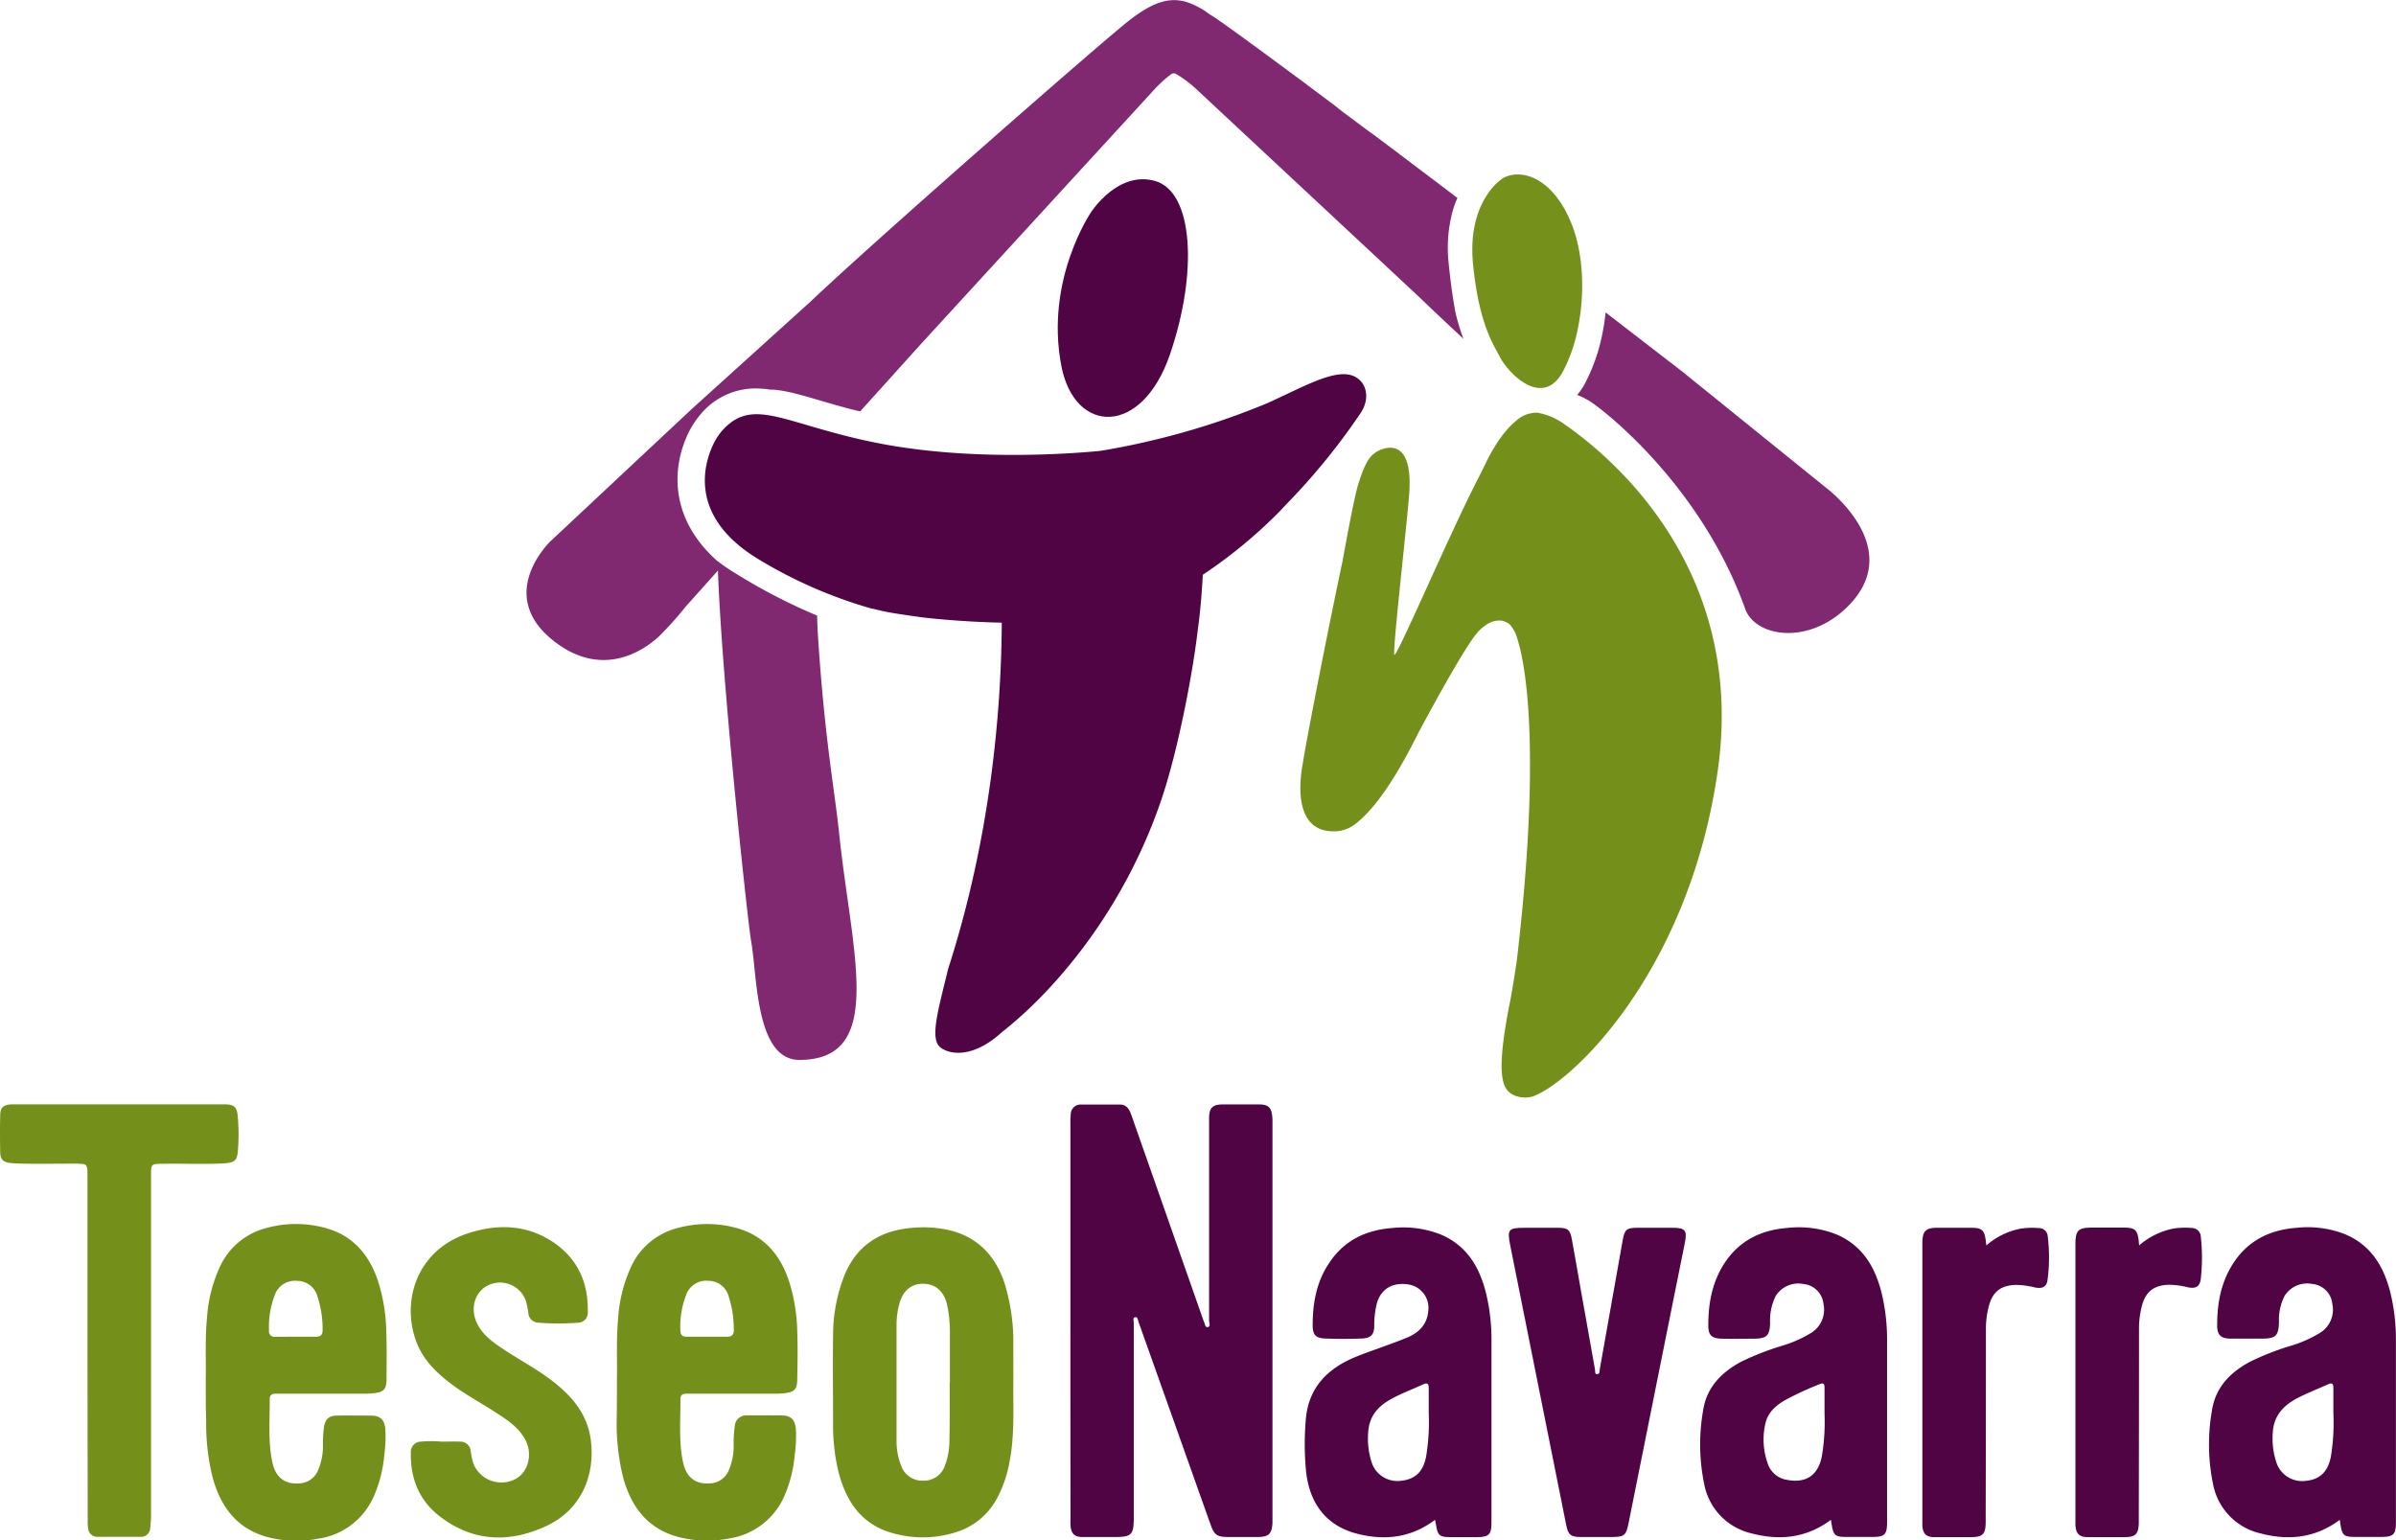
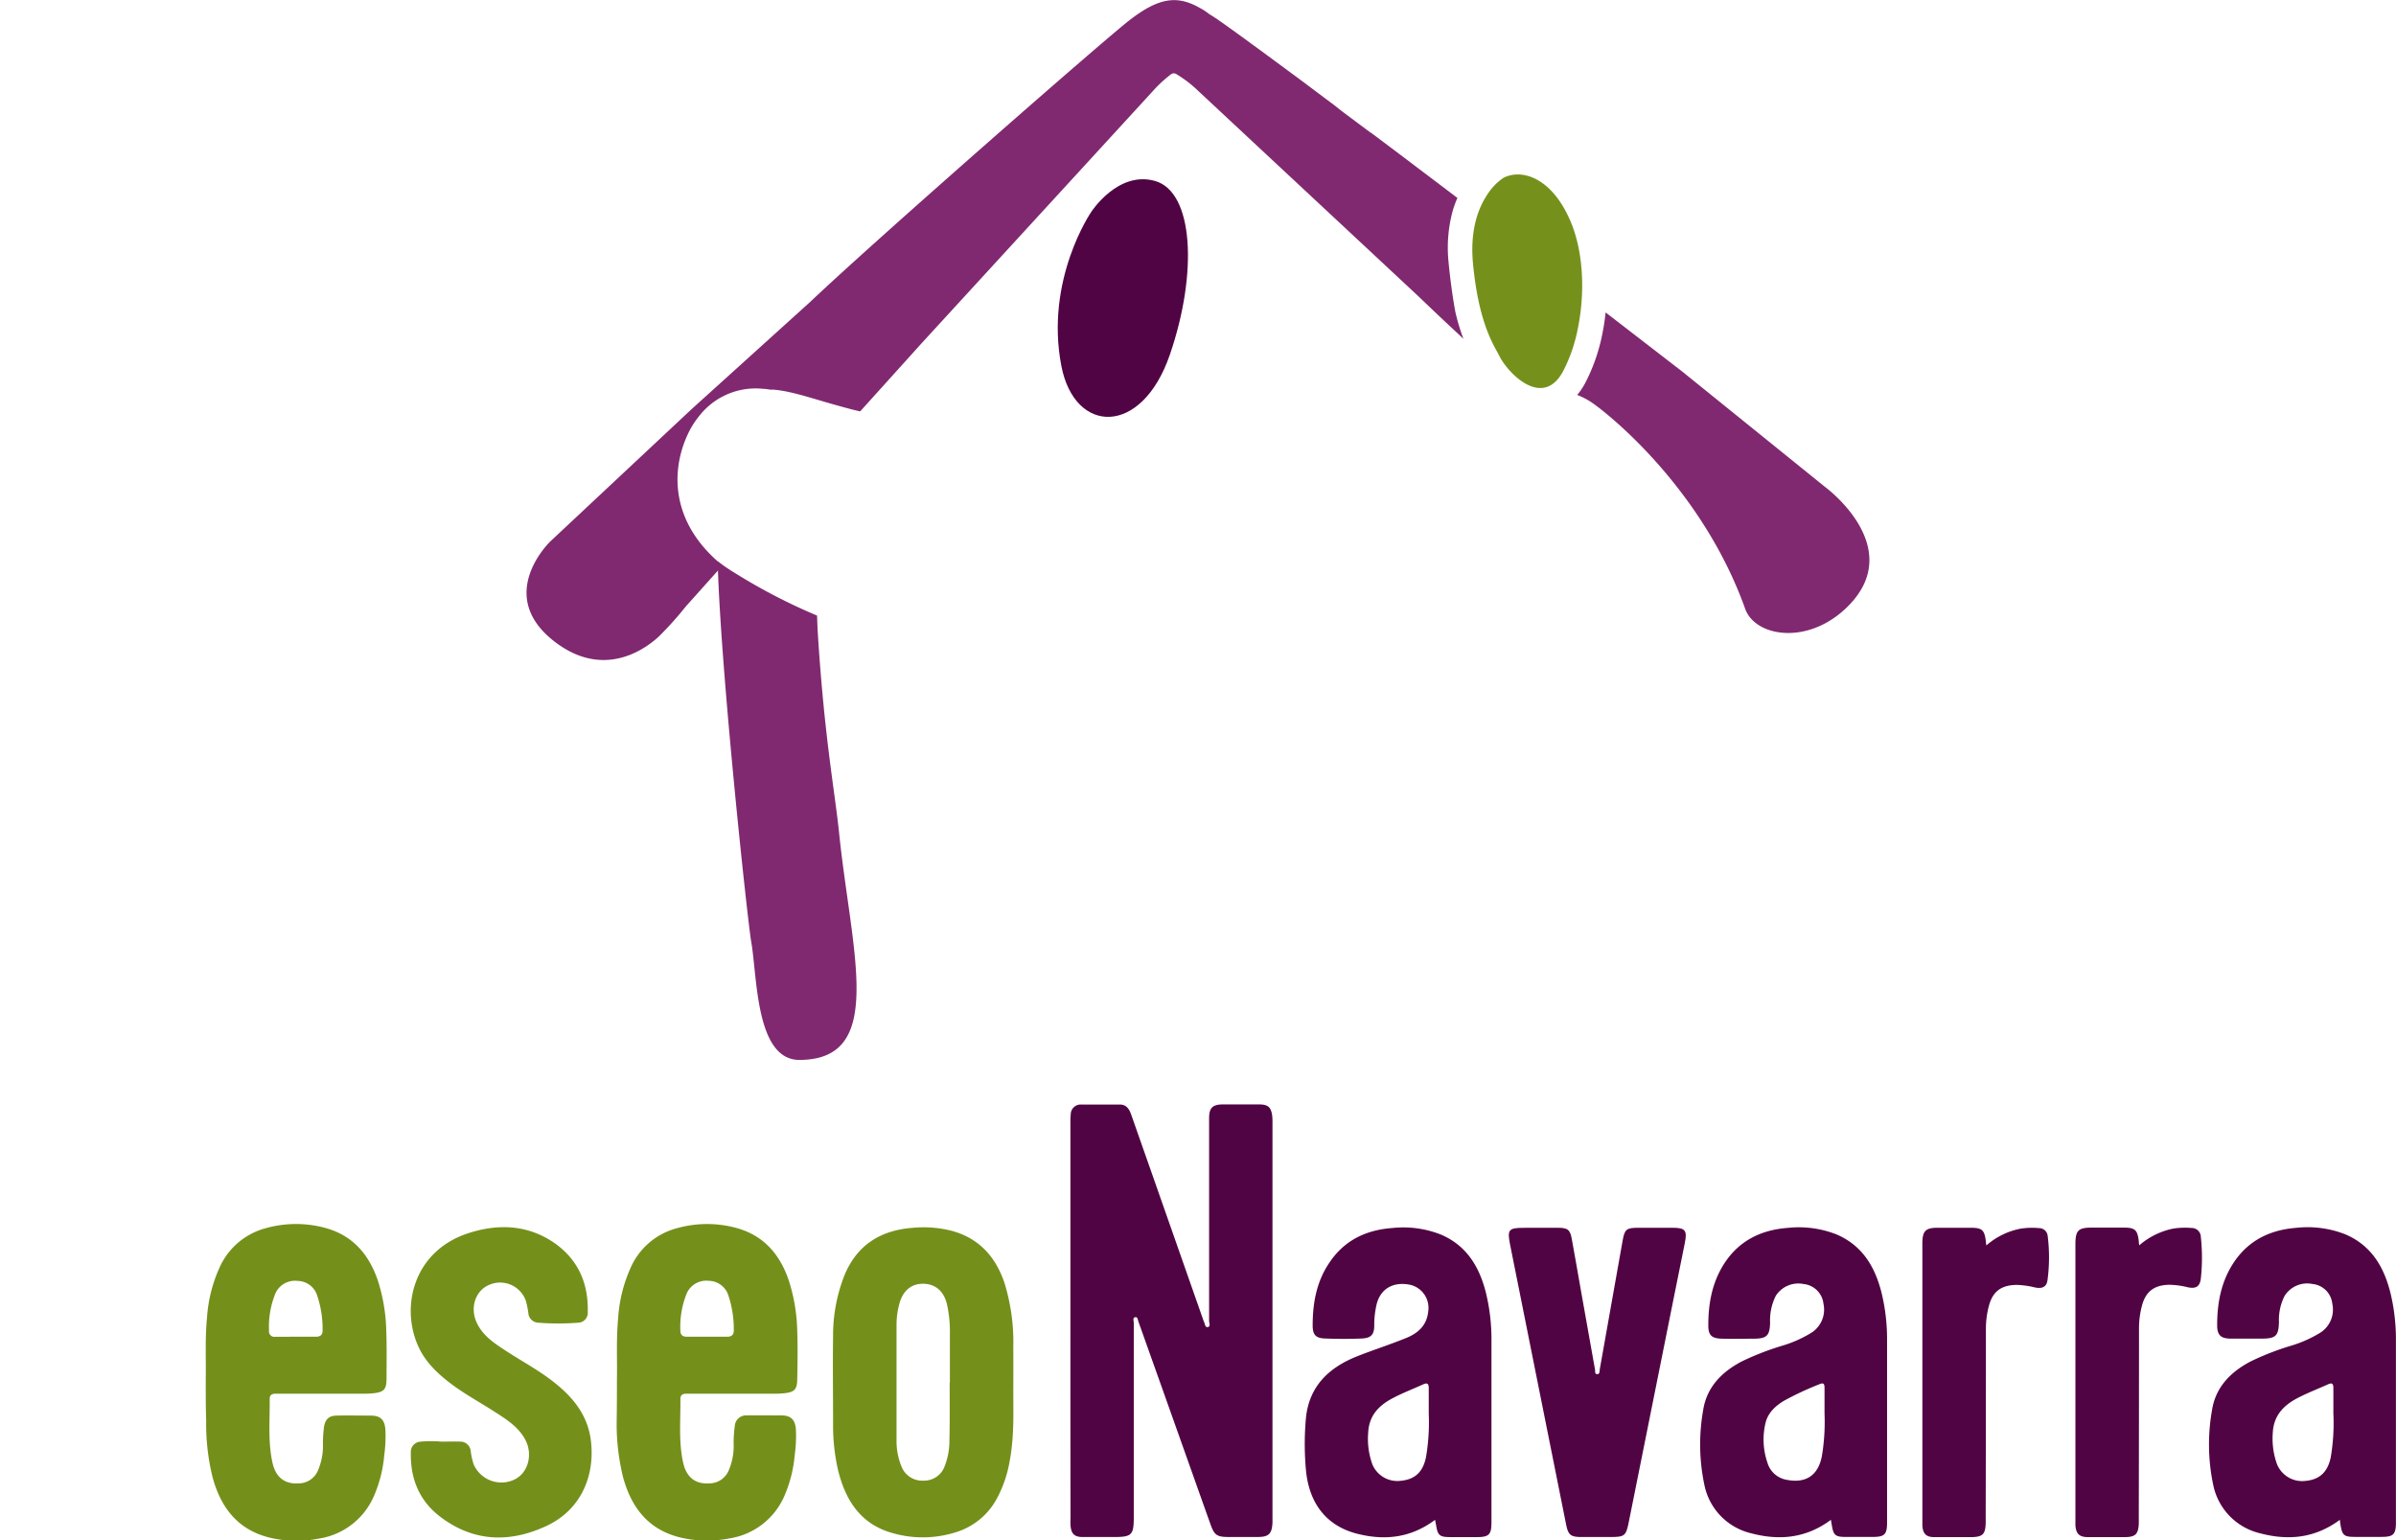
<svg xmlns="http://www.w3.org/2000/svg" viewBox="0 0 572.34 367.99">
  <defs>
    <style>.cls-1{fill:#802970;}.cls-2{fill:#510443;}.cls-3{fill:#75911c;}.cls-4{fill:#74901b;}</style>
  </defs>
  <title>Recurso 1</title>
  <g id="Capa_2" data-name="Capa 2">
    <g id="Capa_1-2" data-name="Capa 1">
      <path class="cls-1" d="M195.3,150.41l-.13-3.35a137.08,137.08,0,0,1-19.5-10.1,46.07,46.07,0,0,1-4.24-2.88c.66,25.94,7.24,86.64,8,90.8,1.48,8.21,1,28.31,11.5,28.33,20.87,0,12.42-25.71,9.48-54.48C199.37,188.73,196.85,175.72,195.3,150.41Z" />
      <path class="cls-2" d="M279.46,84.7c6.73-19.64,5.61-38.87-3.55-41.47-8.88-2.53-15.25,7.41-15.25,7.41s-11.13,16.16-7.12,36.83C256.71,103.8,272.73,104.34,279.46,84.7Z" />
-       <path class="cls-2" d="M325,91c-4-4.22-12.11.7-22.07,5.23a177.85,177.85,0,0,1-28.16,9.09c-3.8.9-7.85,1.73-12.07,2.41-10.64,1-31.32,2-50.81-1.46-4-.72-7.48-1.52-10.62-2.34-16-4.11-22.39-8.33-28.9-.89a15.9,15.9,0,0,0-1.68,2.49c-2.29,4.43-7,17.66,10.78,28.24a110.18,110.18,0,0,0,26.77,11.63l.18,0,2.21.53.22.05c2.51.57,6.86,1.13,9.31,1.49,0,0,8.45,1.06,19.14,1.28-.13,22.22-2.92,52-12.82,82.75-.77,3.13-1.46,5.88-2,8.25-1.22,5.42-1.57,8.85,0,10.33a2.26,2.26,0,0,0,.29.25c2.74,1.9,8.22,2.05,14.53-3.73,12.82-10.05,29.49-29.52,38.39-56.38,3.66-11.05,7.18-29,8.39-39.46.65-4.57,1-9.1,1.24-13.45a116.22,116.22,0,0,0,18-14.78l0,0c.69-.72,1.31-1.38,1.82-1.93A155.24,155.24,0,0,0,325.2,98.4C327,95.47,326.5,92.57,325,91Z" />
      <path class="cls-3" d="M373.38,88.69a37.63,37.63,0,0,0,3.51-10.15c1.71-8.28,1.42-17.9-1.55-25.22C371,42.65,363.72,40.14,359.12,42.49a13.47,13.47,0,0,0-3.66,3.72c-.21.29-.41.61-.61.95l-.09.14c-1.92,3.22-3.6,8.25-2.9,15.67,1.39,14.66,5.16,19.75,6.33,22.13C360.11,89,368.46,97.84,373.38,88.69Z" />
      <path class="cls-1" d="M338.84,70.8c3.73,3.58,7,6.67,9.53,9l1.2,1.15a51.48,51.48,0,0,1-1.92-6.4c-.67-3.6-1.26-8-1.65-12.13a33.57,33.57,0,0,1,1-12c.1-.36.21-.71.33-1.06l.12-.38c.14-.37.29-.73.43-1.1.09-.2.17-.41.26-.6l-.45-.33-.11-.08-1.84-1.4-.29-.22-11.06-8.36-.14-.11-6.75-5.07-.07,0-6.7-5-.12-.09L318.56,25l-.57-.42-1.62-1.21-.21-.16-4-3-.15-.12-1.86-1.38-.33-.24-1.6-1.18-.59-.44-4.87-3.59-.89-.66-.81-.59-.58-.43-1-.72-.74-.54L298,9.77l-.91-.66-.46-.34-1-.71-.29-.22-1.91-1.37-.3-.22-.4-.28-.52-.37-.17-.12-1.26-.88-.51-.34c-.48-.32-.94-.61-1.4-.88C288,2.7,287.23,2.21,286.8,2c-5.54-3.21-9.91-2.65-17,2.83-6.29,4.87-60.94,52.74-76.24,67.27L165.26,97.69,131.5,129.3s-13.52,12.84,1,24c10.77,8.29,20.22,3,24.82-1.18a82.69,82.69,0,0,0,6.52-7.26l8.75-9.78c-12.59-10.25-12.58-23.08-7.8-32.35a21.94,21.94,0,0,1,2.49-3.67,17.08,17.08,0,0,1,15-6.17c.56,0,1.12.11,1.68.19l.72,0c3.28.26,6.73,1.28,11.1,2.56,2.26.67,4.83,1.42,7.69,2.16.68.18,1.34.32,2,.48h0L220.15,82h0l55.09-60.08a31.55,31.55,0,0,1,4.53-4.21,1.1,1.1,0,0,1,1.24,0,29.41,29.41,0,0,1,5.29,4.08Z" />
      <path class="cls-1" d="M436,116.36,401.79,88.72,383.54,74.64c-.19,1.71-.43,3.42-.78,5.1a43.59,43.59,0,0,1-4.11,11.79,16.28,16.28,0,0,1-1.9,2.82,17.8,17.8,0,0,1,3.47,1.8c5,3.45,26.58,21.19,36.62,49.19h0c2.34,6.9,15.38,9,24.84-.76C455.31,130.52,436,116.36,436,116.36Z" />
-       <path class="cls-4" d="M373.32,101.08a15.48,15.48,0,0,0-6.07-2.48,7.21,7.21,0,0,0-5.18,2c-4.29,3.54-7.26,10.25-7.26,10.25l-1.6,3.21c-6.76,13-20,44.08-20.16,42.31-.27-2.42,2.71-28.12,3.53-37.85,1.35-16-7.43-10.82-7.81-10.55-1.09.75-2.45,1.52-4.39,7.94-1,3.34-3.1,14.92-3.74,18.42-2.77,13-8,39.24-9.45,48.06-1.45,8-.55,16.37,7.56,16.21h.43a8.52,8.52,0,0,0,4.58-1.75c5.68-4.37,11.07-13.79,15-21.68,4.21-7.85,11.48-21.15,14.32-24.24a9.47,9.47,0,0,1,2-1.69h0a5.21,5.21,0,0,1,3.73-.95,4.27,4.27,0,0,1,.89.32l.28.14.05,0a3,3,0,0,1,.89.76,8.82,8.82,0,0,1,1.58,3.26,39.35,39.35,0,0,1,1.08,4.39c1.57,8,3.85,28.81-1.21,71.93-.14,1.23-1.43,9.5-1.95,11.62-3,15.93-1.77,19.57,1.21,20.93a6.67,6.67,0,0,0,4.47.31c9.26-3.26,37.22-29.58,44.18-77.53C417.79,132.78,380.43,106,373.32,101.08Z" />
      <path class="cls-4" d="M147.37,329.34c.09-4.25-.19-9.37.29-14.47a34.79,34.79,0,0,1,3.1-12.27,16.73,16.73,0,0,1,11.07-9.22,26.58,26.58,0,0,1,13.8-.1c6.7,1.74,10.66,6.3,12.81,12.67a42.35,42.35,0,0,1,2,12.06c.14,3.79.08,7.57,0,11.36,0,2.58-.64,3.22-3.2,3.48a22.12,22.12,0,0,1-2.3.1l-20.41,0c-.9,0-2-.12-2,1.27.05,5.05-.45,10.13.64,15.14.8,3.64,3,5.32,6.57,5a5,5,0,0,0,4.29-3,14.87,14.87,0,0,0,1.23-5.66,30.48,30.48,0,0,1,.26-5.05,2.71,2.71,0,0,1,2.95-2.51c2.71-.05,5.43,0,8.14,0,2.34,0,3.32,1,3.51,3.32a33,33,0,0,1-.28,6.12,31.21,31.21,0,0,1-2.46,9.77,17.14,17.14,0,0,1-13.14,10.17,27.47,27.47,0,0,1-11.42-.15c-7.82-1.78-12-7.11-14-14.53a53.07,53.07,0,0,1-1.51-13.52C147.36,336.24,147.37,333.22,147.37,329.34Zm21.4-10h4.91c1.06,0,1.63-.44,1.6-1.56a25.29,25.29,0,0,0-1.24-8.14,5,5,0,0,0-4.77-3.66,5.1,5.1,0,0,0-5.4,3.45,21.14,21.14,0,0,0-1.35,8.41c0,1,.47,1.5,1.49,1.49Z" />
      <path class="cls-4" d="M49.15,329.34c.09-4.24-.2-9.36.29-14.47a34.6,34.6,0,0,1,3.16-12.4,16.77,16.77,0,0,1,10.85-9.05,26.62,26.62,0,0,1,14-.14c6.71,1.74,10.67,6.3,12.82,12.67a42.28,42.28,0,0,1,2,12.06c.14,3.78.08,7.57.06,11.36,0,2.58-.64,3.22-3.2,3.48a22,22,0,0,1-2.3.1c-6.8,0-13.61,0-20.41,0-.9,0-2-.12-2,1.27.06,5.05-.44,10.13.65,15.14.79,3.64,3,5.32,6.57,5a5,5,0,0,0,4.28-3,14.87,14.87,0,0,0,1.23-5.66,30.36,30.36,0,0,1,.27-5c.37-1.72,1.19-2.49,3-2.52,2.71-.05,5.42,0,8.13,0,2.34,0,3.33,1,3.51,3.32a33,33,0,0,1-.27,6.12,31.08,31.08,0,0,1-2.46,9.76,17.14,17.14,0,0,1-13.14,10.18,27.64,27.64,0,0,1-11.42-.14c-7.82-1.79-12-7.12-14-14.54a53.08,53.08,0,0,1-1.52-13.52C49.14,336.24,49.15,333.22,49.15,329.34Zm21.4-10h4.91c1.07,0,1.63-.45,1.6-1.56a25,25,0,0,0-1.25-8.14A5,5,0,0,0,71,306a5.09,5.09,0,0,0-5.39,3.45,21,21,0,0,0-1.35,8.42,1.29,1.29,0,0,0,1.49,1.48Z" />
      <path class="cls-4" d="M242.06,330.75c-.06,5.8.32,12.15-.9,18.43a29.33,29.33,0,0,1-2.88,8.53,16.65,16.65,0,0,1-10,8.35,26.13,26.13,0,0,1-15,.21c-7.79-2.13-11.41-8-13.15-15.31A47.71,47.71,0,0,1,199,340.32c0-7.06-.1-14.12,0-21.18a39,39,0,0,1,2.74-14.53c3-7.24,8.68-10.73,16.3-11.29a27.29,27.29,0,0,1,9.43.75c6.43,1.8,10.32,6.15,12.43,12.29a47.51,47.51,0,0,1,2.15,15.26C242.07,324.48,242.06,327.35,242.06,330.75Zm-15.21-.46h.05c0-3.78,0-7.57,0-11.35a30.84,30.84,0,0,0-.68-7.3c-.74-3.14-2.71-4.87-5.59-4.95s-4.94,1.61-5.78,4.72a18.93,18.93,0,0,0-.69,4.85c0,9.25,0,18.5,0,27.75a16,16,0,0,0,1.22,6.43,5.31,5.31,0,0,0,5.24,3.28,5.22,5.22,0,0,0,5-3.35,16.78,16.78,0,0,0,1.17-6.28C226.9,339.49,226.85,334.89,226.85,330.29Z" />
-       <path class="cls-4" d="M20.89,322V280.6c0-2.48-.1-2.56-2.59-2.6-3.22-.05-12.58.17-15.79-.16-1.7-.18-2.43-.84-2.46-2.52-.06-3-.07-5.94,0-8.9,0-1.9.88-2.6,3-2.6,7.26,0,20.66,0,27.92,0H53.52c2.36,0,3.09.56,3.27,2.88a47.18,47.18,0,0,1,0,8.57c-.2,1.89-.76,2.37-2.6,2.59-2.65.32-11.45.11-14.11.15-4.4.06-4-.34-4,3.94q0,40,0,80.07c0,1-.1,1.94-.18,2.9a2.2,2.2,0,0,1-2.42,2.22c-3.38,0-6.75,0-10.12,0a2.21,2.21,0,0,1-2.31-2,10.86,10.86,0,0,1-.1-2Z" />
      <path class="cls-4" d="M105.43,344.4c1.53,0,3.07-.06,4.6,0a2.48,2.48,0,0,1,2.42,2.34,17.39,17.39,0,0,0,.66,3,7.23,7.23,0,0,0,9.73,3.74c3.27-1.52,4.5-5.91,2.69-9.43-1.56-3-4.26-4.78-7-6.54-3.72-2.43-7.67-4.51-11.2-7.24-3.11-2.4-5.87-5.12-7.48-8.78-4.22-9.55-.94-22.74,12.13-26.92,7.07-2.26,14.08-2,20.42,2.35,5.71,4,8.16,9.63,8,16.49a2.36,2.36,0,0,1-2.3,2.58,61.35,61.35,0,0,1-9.49,0,2.48,2.48,0,0,1-2.41-2.35,19.19,19.19,0,0,0-.58-2.85,6.51,6.51,0,0,0-8.75-3.85c-3.39,1.41-4.71,5.62-2.89,9.26,1.49,3,4.15,4.73,6.81,6.47,4,2.62,8.29,4.87,12,7.91,4.3,3.48,7.56,7.65,8.32,13.31,1.13,8.42-2.18,16.72-10.53,20.63-8.86,4.15-17.62,3.86-25.58-2.3-4.88-3.78-7-9.05-6.86-15.21a2.43,2.43,0,0,1,2.28-2.6A26.74,26.74,0,0,1,105.43,344.4Z" />
      <path class="cls-2" d="M255.69,315.46q0-23.56,0-47.11a19.14,19.14,0,0,1,.08-2.14,2.36,2.36,0,0,1,2.53-2.34c3.07,0,6.14,0,9.21,0,1.63,0,2.27,1.17,2.73,2.48q2.44,6.95,4.88,13.89,6.19,17.65,12.38,35.3a.67.67,0,0,0,.06.15c.3.47.22,1.47.95,1.34s.31-1,.31-1.51q0-21.18,0-42.35c0-2,0-4,0-6,0-2.54.84-3.32,3.32-3.33,2.86,0,5.73,0,8.59,0,2.2,0,2.93.67,3.18,2.85a15.9,15.9,0,0,1,.05,1.69V362.6c0,.41,0,.82,0,1.23-.15,2.61-.9,3.34-3.49,3.35h-7.06c-2.65,0-3.33-.44-4.2-2.88-1.88-5.24-3.73-10.5-5.6-15.75q-5.82-16.4-11.66-32.79c-.16-.44-.18-1.23-.81-1.08s-.31.89-.31,1.37q0,23.16,0,46.33c0,4.36-.45,4.81-4.82,4.81-2.46,0-4.91,0-7.37,0-2,0-2.76-.79-2.92-2.77-.06-.66,0-1.33,0-2Q255.68,338.93,255.69,315.46Z" />
      <path class="cls-2" d="M558.92,363.08c-5.92,4.4-12.29,5-19,3.23a14.93,14.93,0,0,1-11.22-11.47,46.91,46.91,0,0,1-.33-17.83c.81-5.52,4.38-9.2,9.19-11.74a64.65,64.65,0,0,1,9.56-3.74,29.54,29.54,0,0,0,6.88-3,6.53,6.53,0,0,0,3.12-7.09,5.27,5.27,0,0,0-4.74-4.7,6.36,6.36,0,0,0-6.64,2.83,12.55,12.55,0,0,0-1.36,6.22c-.08,3.33-.73,4-4.11,4-2.45,0-4.91,0-7.36,0s-3.31-.86-3.29-3.26c0-5.18.92-10.18,3.78-14.64,3.54-5.52,8.81-8.09,15.16-8.57a24.63,24.63,0,0,1,11.61,1.53c6.23,2.62,9.28,7.76,10.84,14a47.16,47.16,0,0,1,1.31,11.55c0,14.42,0,28.85,0,43.27,0,2.91-.58,3.49-3.49,3.49h-6.3c-2.63,0-3.06-.38-3.46-3C559,363.88,559,363.58,558.92,363.08Zm-1.54-25.43c0-2.4,0-4.24,0-6.08,0-1.05-.36-1.28-1.27-.86-2.47,1.11-5,2.08-7.4,3.34-3.33,1.76-5.59,4.21-5.8,8.19a18.16,18.16,0,0,0,1,7.54,6.48,6.48,0,0,0,6.78,4c3.37-.29,5.34-2.08,6.07-5.68A48.81,48.81,0,0,0,557.38,337.65Z" />
      <path class="cls-2" d="M437.36,363.08c-5.92,4.4-12.29,5-19,3.23a14.9,14.9,0,0,1-11.21-11.48,46.91,46.91,0,0,1-.33-17.83c.81-5.52,4.38-9.2,9.2-11.74a65.73,65.73,0,0,1,9.56-3.73,29.15,29.15,0,0,0,6.88-3,6.54,6.54,0,0,0,3.11-7.09,5.29,5.29,0,0,0-4.75-4.69,6.38,6.38,0,0,0-6.64,2.83,13,13,0,0,0-1.35,6.38c-.07,3.08-.76,3.82-3.81,3.85-2.56,0-5.11.06-7.67,0s-3.3-.86-3.28-3.27c0-5.18.92-10.18,3.78-14.64,3.55-5.51,8.82-8.08,15.17-8.56a24.57,24.57,0,0,1,11.6,1.53c6.24,2.63,9.28,7.77,10.84,14a47.16,47.16,0,0,1,1.31,11.55c0,14.42,0,28.85,0,43.27,0,2.91-.58,3.48-3.5,3.48H441c-2.63,0-3.06-.38-3.46-3C437.47,363.87,437.43,363.57,437.36,363.08Zm-1.53-25.43c0-2.37,0-4.27,0-6.16,0-1-.36-1.18-1.2-.81a73.21,73.21,0,0,0-8.47,3.95c-2.12,1.27-3.9,2.94-4.45,5.42a17,17,0,0,0,.48,9.37,5.78,5.78,0,0,0,4.55,4.09c4.6.92,7.57-1,8.46-5.66A49.62,49.62,0,0,0,435.83,337.65Z" />
      <path class="cls-2" d="M342.8,363.08c-5.83,4.37-12.12,5-18.71,3.3-7.21-1.87-11.44-7.2-12.15-15.35a68,68,0,0,1,0-12.11c.7-7.66,5.42-12.19,12.21-14.89,3.89-1.55,7.9-2.82,11.78-4.4,2.81-1.15,4.92-3,5.24-6.38a5.65,5.65,0,0,0-4.34-6.32c-3.84-.78-7.05.78-8,4.7a21.71,21.71,0,0,0-.56,5c0,2.18-.72,3-2.9,3.13-3,.13-5.93.12-8.89,0-2.16-.08-2.92-.86-2.92-3.12,0-5.34.92-10.48,4-15,3.56-5.35,8.78-7.81,15-8.27a24.46,24.46,0,0,1,11.6,1.55c6.23,2.64,9.26,7.79,10.81,14a47.4,47.4,0,0,1,1.3,11.7c0,14.32,0,28.64,0,43,0,3-.55,3.59-3.54,3.59h-6.14c-2.75,0-3.16-.35-3.58-3.05C342.93,363.84,342.88,363.54,342.8,363.08Zm-1.51-25.34c0-2.41,0-4.25,0-6.09,0-1.11-.35-1.38-1.35-.92-2.46,1.12-5,2.08-7.39,3.36-3.27,1.74-5.5,4.15-5.72,8.07a18.06,18.06,0,0,0,1,7.69,6.46,6.46,0,0,0,6.82,3.9c3.37-.33,5.3-2.12,6-5.74A49.29,49.29,0,0,0,341.29,337.74Z" />
      <path class="cls-2" d="M367.79,293.31h4.29c2.41,0,3,.43,3.4,2.8.77,4.17,1.48,8.35,2.22,12.52,1.1,6.19,2.19,12.38,3.31,18.57.07.39-.12,1.1.53,1.08s.52-.66.59-1.1q2.73-15.39,5.47-30.79c.49-2.75.92-3.08,3.76-3.08h8.14c3.09,0,3.57.6,2.95,3.69q-1.47,7.44-3,14.88-5.19,25.92-10.4,51.85c-.64,3.18-1,3.45-4.29,3.46h-7.06c-2.46,0-3.1-.5-3.57-2.85q-2.94-14.58-5.84-29.17-3.78-18.87-7.55-37.73c-.74-3.7-.42-4.12,3.33-4.12Z" />
      <path class="cls-2" d="M511,297.51a17.87,17.87,0,0,1,8.09-4,18.29,18.29,0,0,1,4.43-.15,2.17,2.17,0,0,1,2.2,2.14,45.87,45.87,0,0,1,0,9.94c-.24,1.94-1.19,2.5-3.15,2.08a19.17,19.17,0,0,0-4.39-.59c-3.68.07-5.7,1.65-6.58,5.21a21,21,0,0,0-.65,5q0,22.49-.05,45c0,.61,0,1.22,0,1.84-.11,2.54-.82,3.23-3.39,3.23-2.92,0-5.84,0-8.75,0-2.06,0-2.86-.78-3-2.85,0-.46,0-.92,0-1.38V297.27c0-3.31.66-4,3.93-4h7.52c2.82,0,3.36.5,3.7,3.31C510.89,296.82,510.93,297,511,297.51Z" />
      <path class="cls-2" d="M474.49,297.53a17.38,17.38,0,0,1,8.13-4,17.86,17.86,0,0,1,4.44-.14,2.06,2.06,0,0,1,2.08,1.9,40.94,40.94,0,0,1-.05,10.55c-.22,1.59-1.23,2.09-3,1.73a20.28,20.28,0,0,0-4.39-.61c-3.75.05-5.79,1.63-6.67,5.27a21,21,0,0,0-.65,5q0,22.1-.05,44.2c0,.66,0,1.33,0,2,0,3.16-.66,3.79-3.77,3.79-2.81,0-5.63,0-8.44,0-2,0-2.77-.77-2.92-2.75,0-.51,0-1,0-1.54V296.75c.07-2.69.83-3.43,3.54-3.44h8c2.73,0,3.28.5,3.63,3.22C474.37,296.77,474.41,297,474.49,297.53Z" />
    </g>
  </g>
</svg>